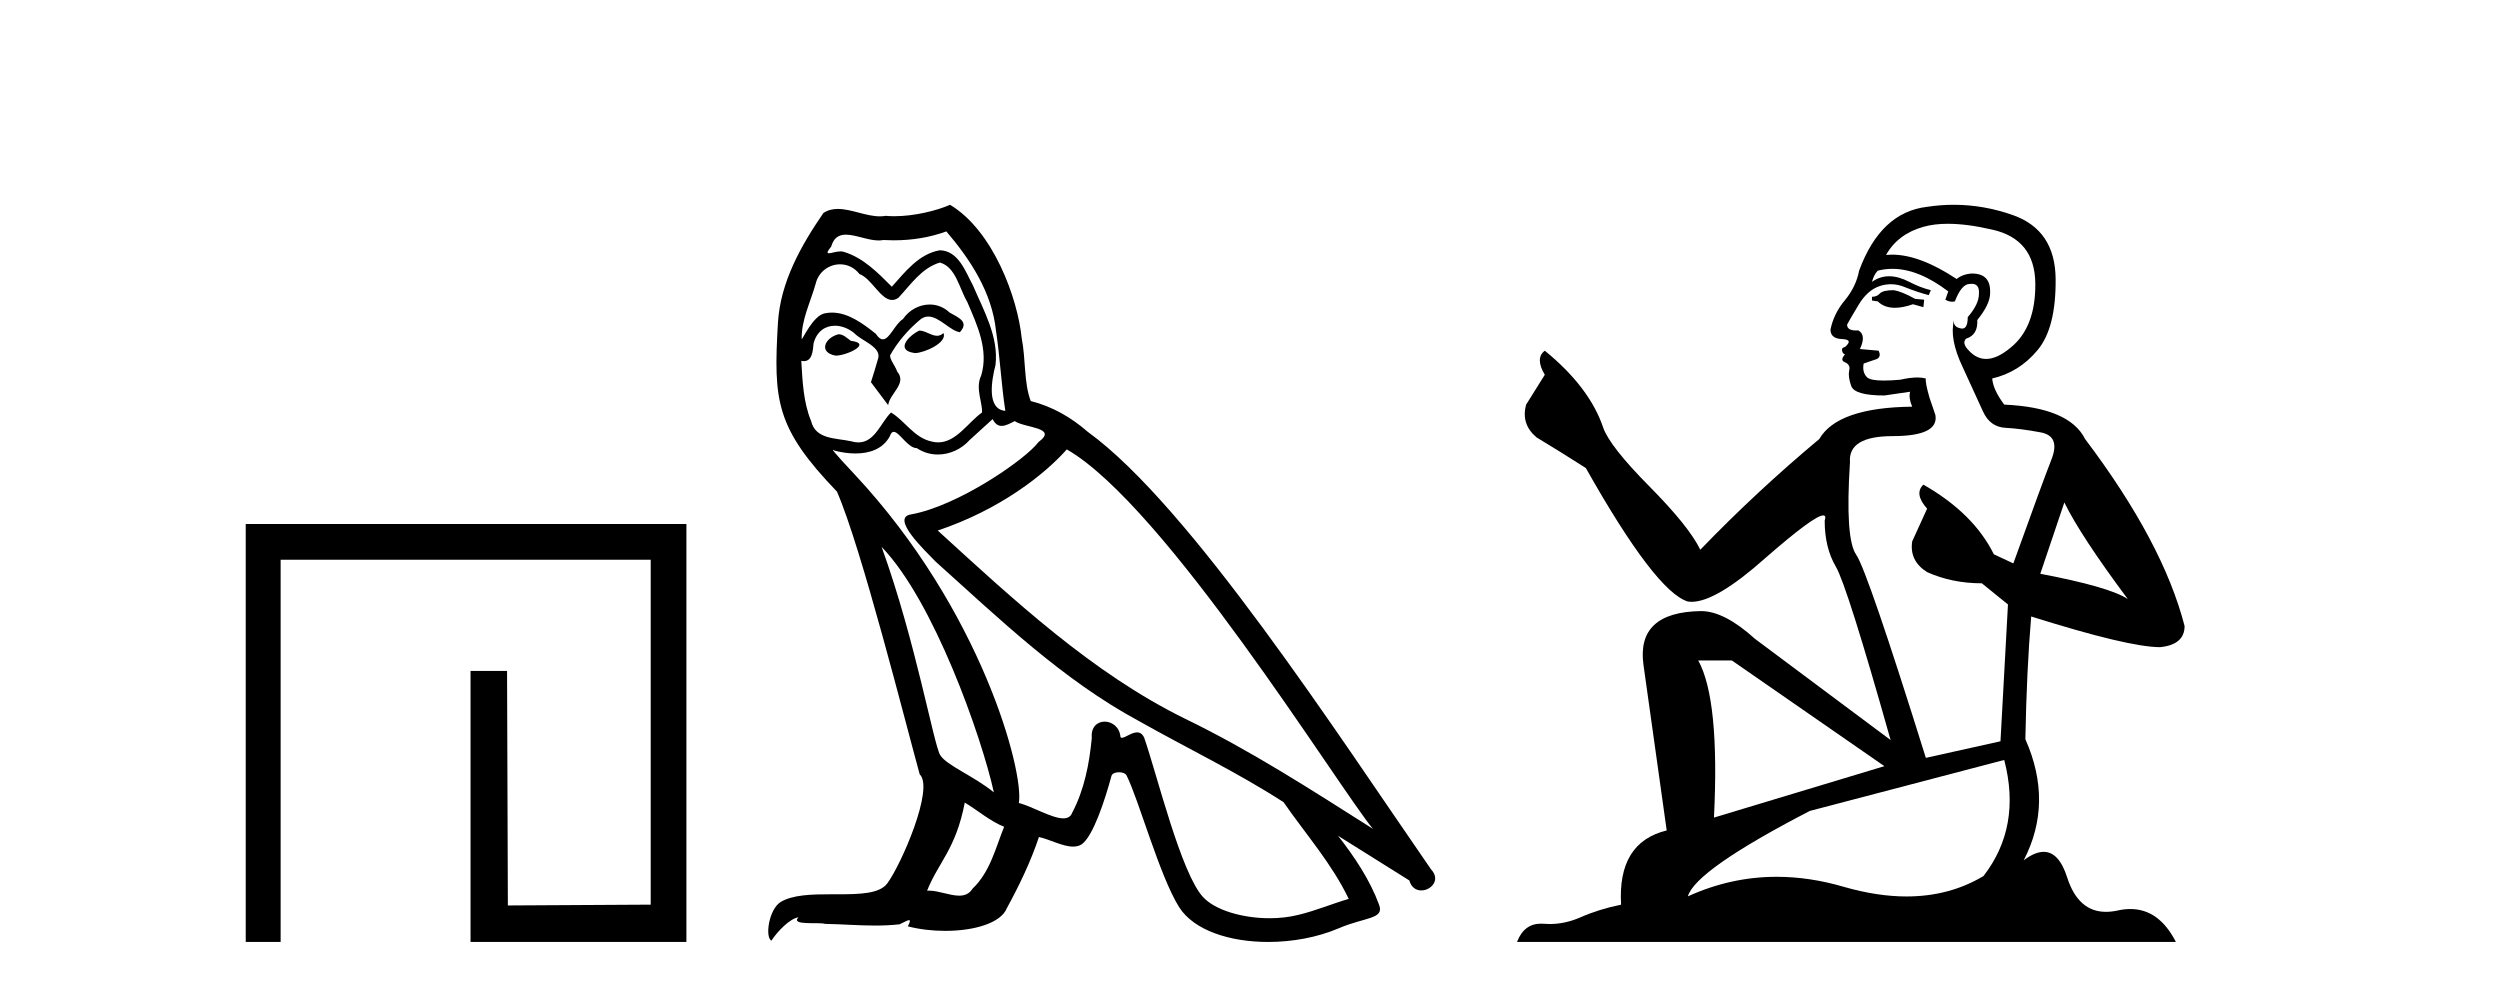
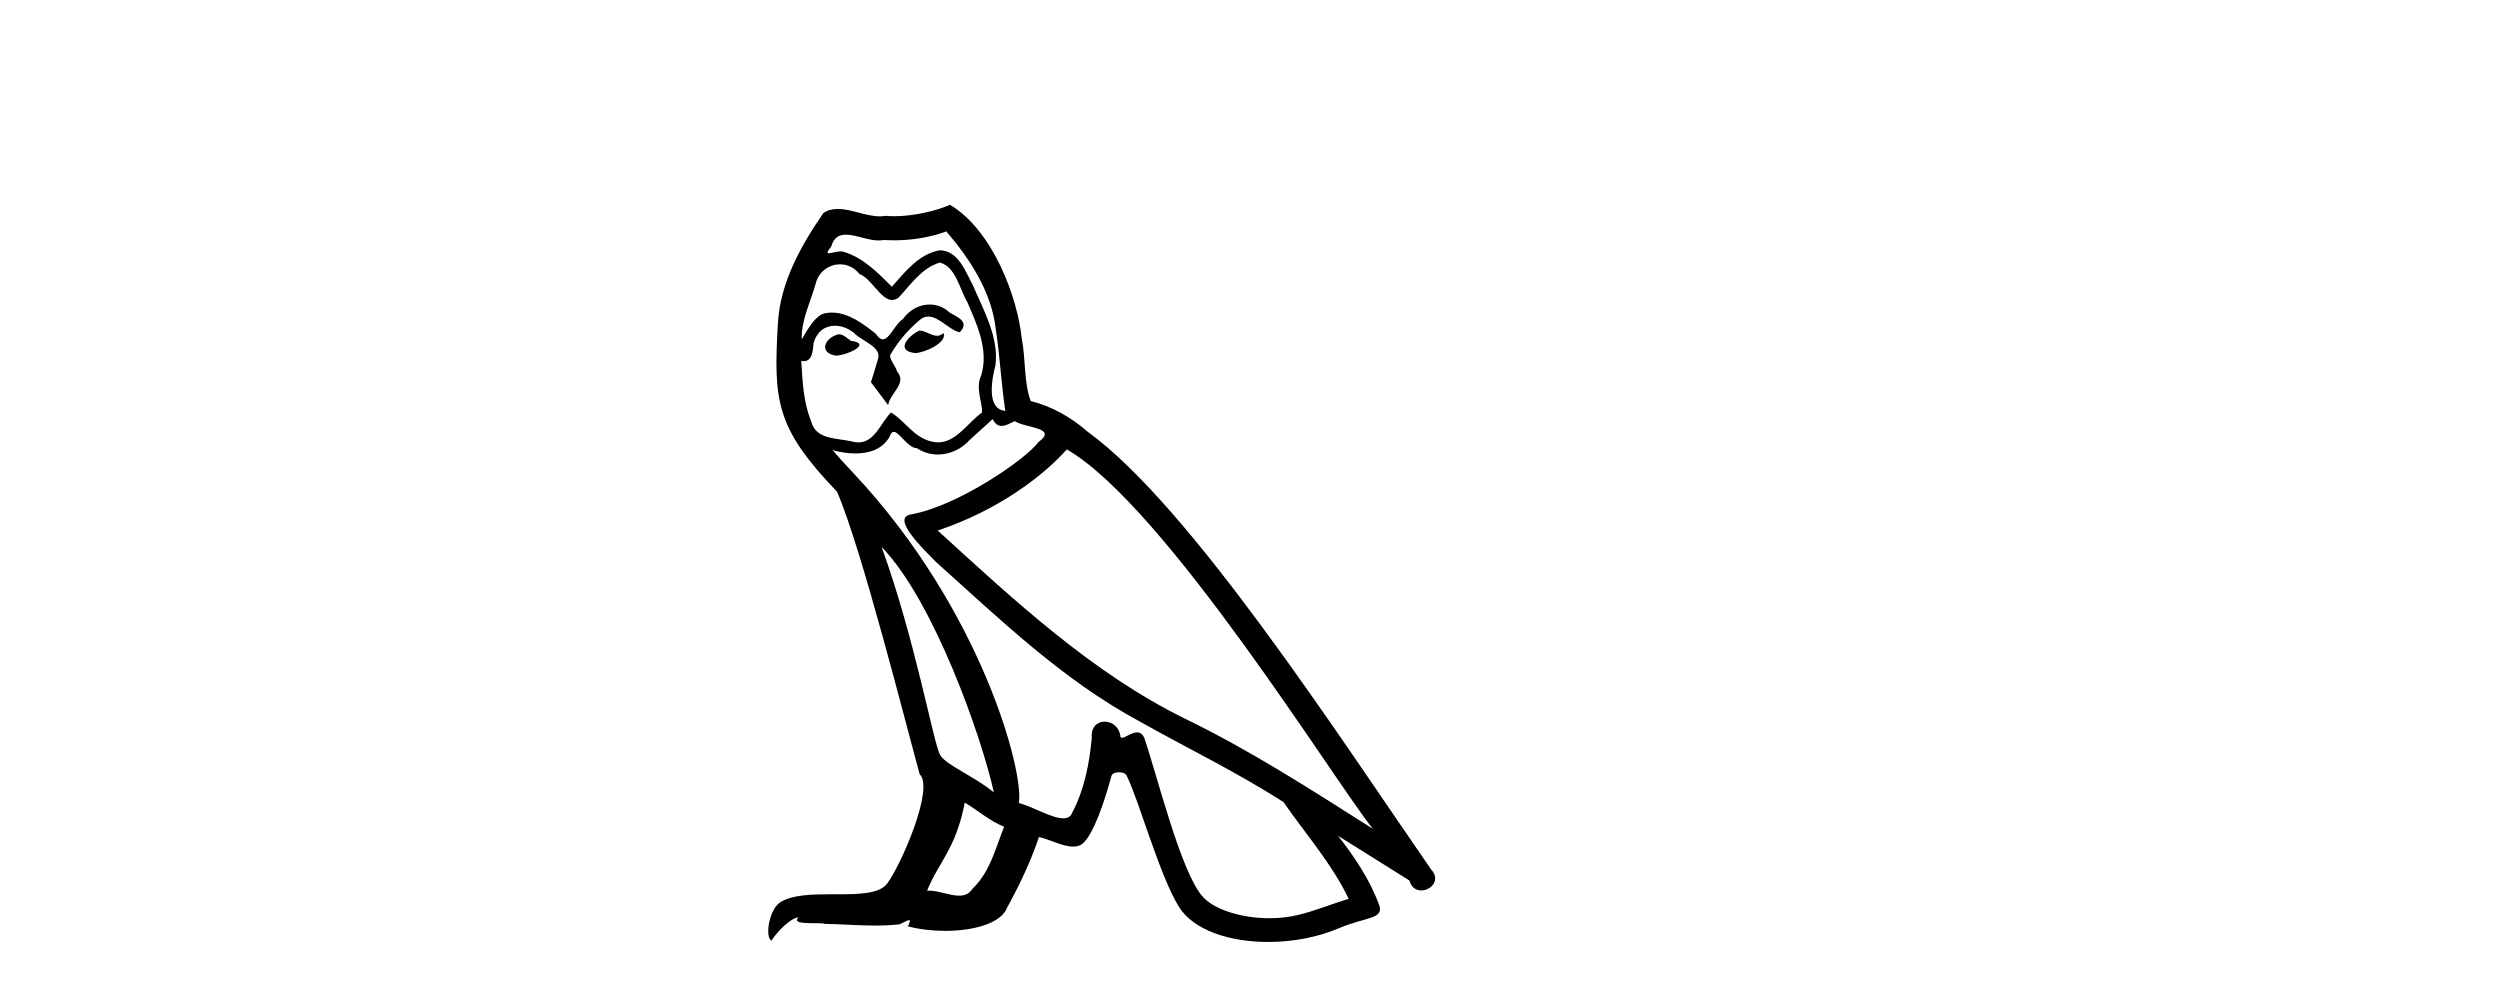
<svg xmlns="http://www.w3.org/2000/svg" width="103.0" height="41.0">
-   <path d="M 10.124 21.59 L 10.124 38.809 L 11.562 38.809 L 11.562 23.061 L 26.809 23.061 L 26.809 37.271 L 20.924 37.305 L 20.891 27.642 L 19.386 27.642 L 19.386 38.809 L 28.28 38.809 L 28.28 21.59 Z" style="fill:#000000;stroke:none" />
-   <path d="M 37.875 13.619 C 37.419 13.839 36.862 14.447 37.706 14.548 C 38.111 14.531 39.04 14.109 38.871 13.721 L 38.871 13.721 C 38.784 13.804 38.695 13.834 38.605 13.834 C 38.366 13.834 38.121 13.619 37.875 13.619 ZM 34.549 13.771 C 33.992 13.906 33.705 14.514 34.414 14.649 C 34.426 14.65 34.438 14.651 34.451 14.651 C 34.859 14.651 35.972 14.156 35.056 14.042 C 34.904 13.94 34.752 13.771 34.549 13.771 ZM 38.989 9.534 C 39.985 10.699 40.863 12.049 41.032 13.603 C 41.201 14.717 41.251 15.831 41.42 16.928 C 40.627 16.861 40.863 15.628 41.015 15.038 C 41.15 13.873 40.525 12.792 40.087 11.762 C 39.783 11.205 39.496 10.328 38.719 10.311 C 37.858 10.463 37.301 11.189 36.744 11.813 C 36.17 11.239 35.562 10.615 34.769 10.378 C 34.727 10.363 34.681 10.357 34.632 10.357 C 34.454 10.357 34.246 10.435 34.15 10.435 C 34.067 10.435 34.068 10.377 34.245 10.159 C 34.353 9.78 34.575 9.668 34.851 9.668 C 35.252 9.668 35.766 9.907 36.2 9.907 C 36.265 9.907 36.328 9.901 36.389 9.889 C 36.532 9.897 36.675 9.901 36.818 9.901 C 37.556 9.901 38.296 9.789 38.989 9.534 ZM 38.719 10.817 C 39.377 10.986 39.529 11.898 39.85 12.438 C 40.255 13.383 40.745 14.413 40.424 15.476 C 40.171 15.983 40.492 16.624 40.458 16.996 C 39.895 17.391 39.4 18.226 38.653 18.226 C 38.571 18.226 38.487 18.216 38.398 18.194 C 37.656 18.042 37.284 17.333 36.71 16.996 C 36.295 17.397 36.049 18.228 35.364 18.228 C 35.27 18.228 35.168 18.212 35.056 18.178 C 34.431 18.042 33.604 18.11 33.418 17.35 C 33.098 16.574 33.064 15.713 33.013 14.869 L 33.013 14.869 C 33.05 14.876 33.085 14.879 33.116 14.879 C 33.458 14.879 33.489 14.483 33.52 14.143 C 33.651 13.649 34.005 13.42 34.398 13.42 C 34.663 13.42 34.946 13.524 35.191 13.721 C 35.478 14.042 36.356 14.295 36.17 14.801 C 36.086 15.105 35.984 15.426 35.883 15.747 L 36.592 16.692 C 36.66 16.202 37.385 15.797 36.963 15.308 C 36.896 15.088 36.643 14.801 36.676 14.632 C 36.98 14.092 37.385 13.619 37.858 13.214 C 37.986 13.09 38.116 13.042 38.245 13.042 C 38.698 13.042 39.153 13.635 39.546 13.687 C 39.935 13.265 39.513 13.096 39.124 12.877 C 38.884 12.65 38.593 12.546 38.303 12.546 C 37.881 12.546 37.46 12.766 37.2 13.147 C 36.879 13.339 36.656 13.98 36.374 13.98 C 36.285 13.98 36.191 13.917 36.086 13.755 C 35.57 13.342 34.952 12.879 34.277 12.879 C 34.177 12.879 34.077 12.889 33.975 12.91 C 33.498 13.009 33.068 13.976 33.032 13.976 C 33.031 13.976 33.03 13.975 33.03 13.974 C 33.013 13.181 33.385 12.472 33.604 11.695 C 33.726 11.185 34.164 10.89 34.61 10.89 C 34.901 10.89 35.197 11.016 35.41 11.29 C 35.913 11.476 36.281 12.359 36.754 12.359 C 36.837 12.359 36.923 12.332 37.014 12.269 C 37.537 11.712 37.959 11.053 38.719 10.817 ZM 36.322 22.533 C 38.466 24.744 40.441 30.349 40.947 32.645 C 40.12 31.97 38.989 31.531 38.736 31.109 C 38.466 30.67 37.723 26.399 36.322 22.533 ZM 43.952 18.515 C 48.004 20.845 55.061 32.307 56.563 34.148 C 54.031 32.544 51.532 30.923 48.814 29.606 C 44.999 27.733 41.741 24.694 38.635 21.858 C 41.201 20.997 43.041 19.545 43.952 18.515 ZM 39.749 33.067 C 40.289 33.388 40.779 33.827 41.37 34.063 C 41.015 34.941 40.796 35.92 40.07 36.612 C 39.933 36.832 39.739 36.901 39.516 36.901 C 39.132 36.901 38.666 36.694 38.276 36.694 C 38.249 36.694 38.222 36.695 38.196 36.697 C 38.668 35.515 39.377 34.992 39.749 33.067 ZM 40.897 17.266 C 40.999 17.478 41.13 17.547 41.268 17.547 C 41.45 17.547 41.645 17.427 41.808 17.35 C 42.214 17.637 43.615 17.604 42.788 18.211 C 42.264 18.92 39.467 20.854 37.525 21.195 C 36.686 21.342 38.094 22.668 38.55 23.141 C 41.184 25.504 43.767 28.003 46.924 29.708 C 48.899 30.822 50.975 31.818 52.883 33.05 C 53.794 34.367 54.875 35.582 55.567 37.034 C 54.875 37.237 54.2 37.524 53.491 37.693 C 53.116 37.787 52.711 37.831 52.305 37.831 C 51.19 37.831 50.069 37.499 49.574 36.967 C 48.662 36.005 47.666 31.902 47.143 30.4 C 47.068 30.231 46.963 30.174 46.848 30.174 C 46.62 30.174 46.356 30.397 46.225 30.397 C 46.199 30.397 46.178 30.388 46.164 30.366 C 46.13 29.95 45.811 29.731 45.512 29.731 C 45.216 29.731 44.94 29.946 44.982 30.4 C 44.881 31.463 44.678 32.527 44.172 33.489 C 44.11 33.653 43.98 33.716 43.809 33.716 C 43.33 33.716 42.525 33.221 41.977 33.084 C 42.197 31.784 40.424 25.133 35.225 19.562 C 35.043 19.365 34.251 18.53 34.32 18.53 C 34.328 18.53 34.347 18.541 34.381 18.566 C 34.647 18.635 34.946 18.683 35.243 18.683 C 35.813 18.683 36.371 18.508 36.66 17.975 C 36.703 17.843 36.759 17.792 36.823 17.792 C 37.054 17.792 37.404 18.464 37.774 18.464 C 38.042 18.643 38.342 18.726 38.641 18.726 C 39.13 18.726 39.616 18.504 39.951 18.127 C 40.272 17.84 40.576 17.553 40.897 17.266 ZM 39.141 8.437 C 38.611 8.673 37.681 8.908 36.848 8.908 C 36.726 8.908 36.607 8.903 36.491 8.893 C 36.412 8.907 36.331 8.913 36.25 8.913 C 35.682 8.913 35.07 8.608 34.52 8.608 C 34.311 8.608 34.11 8.652 33.925 8.774 C 32.996 10.125 32.152 11.627 32.051 13.299 C 31.865 16.506 31.95 17.62 34.482 20.254 C 35.478 22.516 37.335 29.893 37.892 31.902 C 38.5 32.476 37.132 35.616 36.558 36.393 C 36.246 36.823 35.423 36.844 34.539 36.844 C 34.443 36.844 34.346 36.844 34.249 36.844 C 33.454 36.844 32.649 36.861 32.152 37.169 C 31.679 37.473 31.511 38.604 31.781 38.756 C 32.034 38.368 32.54 37.845 32.895 37.794 L 32.895 37.794 C 32.557 38.148 33.739 37.98 33.992 38.064 C 34.675 38.075 35.366 38.133 36.059 38.133 C 36.394 38.133 36.729 38.119 37.065 38.081 C 37.217 38.014 37.379 37.911 37.45 37.911 C 37.506 37.911 37.506 37.973 37.402 38.165 C 37.88 38.29 38.417 38.352 38.942 38.352 C 40.123 38.352 41.242 38.037 41.488 37.406 C 41.994 36.477 42.467 35.498 42.804 34.485 C 43.235 34.577 43.777 34.88 44.212 34.88 C 44.339 34.88 44.457 34.854 44.56 34.789 C 45.033 34.468 45.522 32.966 45.792 31.97 C 45.818 31.866 45.959 31.816 46.101 31.816 C 46.238 31.816 46.376 31.862 46.417 31.953 C 46.924 32.966 47.768 36.072 48.578 37.372 C 49.189 38.335 50.671 38.809 52.248 38.809 C 53.241 38.809 54.271 38.622 55.145 38.25 C 56.242 37.777 57.053 37.878 56.816 37.271 C 56.445 36.258 55.803 35.295 55.128 34.435 L 55.128 34.435 C 56.107 35.042 57.086 35.667 58.065 36.275 C 58.146 36.569 58.349 36.686 58.557 36.686 C 58.956 36.686 59.371 36.252 58.96 35.819 C 55.128 30.282 49.034 20.845 44.813 17.789 C 44.138 17.198 43.345 16.743 42.467 16.523 C 42.18 15.78 42.264 14.784 42.095 13.94 C 41.927 12.269 40.914 9.5 39.141 8.437 Z" style="fill:#000000;stroke:none" />
-   <path d="M 78.013 11.955 Q 77.586 11.955 77.449 12.091 Q 77.33 12.228 77.125 12.228 L 77.125 12.382 L 77.364 12.416 Q 77.629 12.681 78.068 12.681 Q 78.394 12.681 78.816 12.535 L 79.243 12.655 L 79.277 12.348 L 78.901 12.313 Q 78.355 12.006 78.013 11.955 ZM 80.25 9.22 Q 81.039 9.22 82.079 9.46 Q 83.838 9.853 83.855 11.681 Q 83.872 13.492 82.83 14.329 Q 82.279 14.788 81.827 14.788 Q 81.438 14.788 81.122 14.449 Q 80.815 14.141 81.002 13.953 Q 81.498 13.8 81.464 13.185 Q 81.993 12.535 81.993 12.074 Q 82.026 11.27 81.255 11.27 Q 81.223 11.27 81.19 11.271 Q 80.849 11.305 80.61 11.493 Q 79.098 10.491 77.949 10.491 Q 77.825 10.491 77.705 10.503 L 77.705 10.503 Q 78.201 9.631 79.26 9.341 Q 79.692 9.22 80.25 9.22 ZM 85.051 20.701 Q 85.717 22.068 87.665 24.682 Q 86.93 24.186 84.06 23.639 L 85.051 20.701 ZM 77.968 11.076 Q 79.046 11.076 80.268 12.006 L 80.148 12.348 Q 80.292 12.431 80.427 12.431 Q 80.485 12.431 80.541 12.416 Q 80.815 11.698 81.156 11.698 Q 81.197 11.693 81.234 11.693 Q 81.563 11.693 81.532 12.108 Q 81.532 12.535 81.071 13.065 Q 81.071 13.538 80.841 13.538 Q 80.805 13.538 80.763 13.526 Q 80.456 13.458 80.507 13.185 L 80.507 13.185 Q 80.302 13.953 80.866 15.132 Q 81.412 16.328 81.703 16.96 Q 81.993 17.592 82.625 17.626 Q 83.257 17.66 84.077 17.814 Q 84.897 17.968 84.522 18.925 Q 84.146 19.881 82.95 23.212 L 82.147 22.837 Q 81.31 21.145 79.243 19.967 L 79.243 19.967 Q 78.85 20.342 79.397 20.957 L 78.782 22.307 Q 78.662 23.11 79.397 23.571 Q 80.422 24.032 81.652 24.032 L 82.728 24.904 L 82.42 30.541 L 79.345 31.224 Q 76.937 23.52 76.475 22.854 Q 76.014 22.187 76.219 19.044 Q 76.134 17.968 77.979 17.968 Q 79.892 17.968 79.738 17.097 L 79.499 16.396 Q 79.311 15.747 79.345 15.593 Q 79.195 15.552 78.996 15.552 Q 78.696 15.552 78.286 15.645 Q 77.899 15.679 77.618 15.679 Q 77.056 15.679 76.92 15.542 Q 76.715 15.337 76.783 14.978 L 77.33 14.79 Q 77.518 14.688 77.398 14.449 L 76.629 14.38 Q 76.903 13.8 76.561 13.612 Q 76.51 13.615 76.464 13.615 Q 76.1 13.615 76.1 13.373 Q 76.219 13.15 76.578 12.553 Q 76.937 11.955 77.449 11.784 Q 77.679 11.71 77.906 11.71 Q 78.202 11.71 78.491 11.835 Q 79.004 12.04 79.465 12.16 L 79.55 11.955 Q 79.123 11.852 78.662 11.613 Q 78.218 11.382 77.834 11.382 Q 77.449 11.382 77.125 11.613 Q 77.21 11.305 77.364 11.152 Q 77.66 11.076 77.968 11.076 ZM 71.351 27.21 L 77.637 31.566 L 70.616 33.684 Q 70.855 28.816 69.967 27.21 ZM 82.574 31.31 Q 83.292 34.06 81.72 36.093 Q 80.312 36.934 78.55 36.934 Q 77.34 36.934 75.963 36.537 Q 74.552 36.124 73.2 36.124 Q 71.312 36.124 69.54 36.93 Q 69.847 35.854 74.562 33.411 L 82.574 31.31 ZM 80.496 8.437 Q 79.949 8.437 79.397 8.521 Q 77.483 8.743 76.595 11.152 Q 76.475 11.801 76.014 12.365 Q 75.553 12.911 75.416 13.578 Q 75.416 13.953 75.895 13.97 Q 76.373 13.988 76.014 14.295 Q 75.86 14.329 75.895 14.449 Q 75.912 14.568 76.014 14.603 Q 75.792 14.842 76.014 14.927 Q 76.253 15.03 76.185 15.269 Q 76.134 15.525 76.27 15.901 Q 76.407 16.294 77.637 16.294 L 78.696 16.14 L 78.696 16.14 Q 78.628 16.396 78.782 16.755 Q 75.707 16.789 74.955 18.087 Q 72.376 20.24 70.052 22.649 Q 69.591 21.692 67.951 20.035 Q 66.328 18.395 66.055 17.626 Q 65.491 15.952 63.646 14.449 Q 63.236 14.756 63.646 15.44 L 62.877 16.67 Q 62.655 17.472 63.304 18.019 Q 64.295 18.617 65.337 19.283 Q 68.207 24.374 69.54 24.784 Q 69.613 24.795 69.694 24.795 Q 70.708 24.795 72.734 22.99 Q 74.743 21.235 75.117 21.235 Q 75.248 21.235 75.177 21.453 Q 75.177 22.563 75.638 23.349 Q 76.1 24.135 77.893 30.49 L 72.307 26.322 Q 71.043 25.177 70.086 25.177 Q 67.404 25.211 67.712 27.398 L 68.668 34.214 Q 66.636 34.709 66.789 37.272 Q 65.867 37.46 65.098 37.801 Q 64.477 38.07 63.845 38.07 Q 63.711 38.07 63.578 38.058 Q 63.532 38.055 63.487 38.055 Q 62.79 38.055 62.501 38.809 L 89.647 38.809 Q 88.954 37.452 87.77 37.452 Q 87.523 37.452 87.255 37.511 Q 86.997 37.568 86.766 37.568 Q 85.626 37.568 85.171 36.161 Q 84.834 35.096 84.199 35.096 Q 83.837 35.096 83.377 35.444 Q 84.607 33.069 83.445 30.456 Q 83.497 27.62 83.685 25.399 Q 87.699 26.663 88.997 26.663 Q 90.005 26.561 90.005 25.792 Q 89.117 22.341 85.905 18.087 Q 85.256 16.789 82.574 16.67 Q 82.113 16.055 82.079 15.593 Q 83.189 15.337 83.941 14.432 Q 84.71 13.526 84.692 11.493 Q 84.675 9.478 82.933 8.863 Q 81.727 8.437 80.496 8.437 Z" style="fill:#000000;stroke:none" />
+   <path d="M 37.875 13.619 C 37.419 13.839 36.862 14.447 37.706 14.548 C 38.111 14.531 39.04 14.109 38.871 13.721 L 38.871 13.721 C 38.784 13.804 38.695 13.834 38.605 13.834 C 38.366 13.834 38.121 13.619 37.875 13.619 ZM 34.549 13.771 C 33.992 13.906 33.705 14.514 34.414 14.649 C 34.426 14.65 34.438 14.651 34.451 14.651 C 34.859 14.651 35.972 14.156 35.056 14.042 C 34.904 13.94 34.752 13.771 34.549 13.771 ZM 38.989 9.534 C 39.985 10.699 40.863 12.049 41.032 13.603 C 41.201 14.717 41.251 15.831 41.42 16.928 C 40.627 16.861 40.863 15.628 41.015 15.038 C 41.15 13.873 40.525 12.792 40.087 11.762 C 39.783 11.205 39.496 10.328 38.719 10.311 C 37.858 10.463 37.301 11.189 36.744 11.813 C 36.17 11.239 35.562 10.615 34.769 10.378 C 34.727 10.363 34.681 10.357 34.632 10.357 C 34.454 10.357 34.246 10.435 34.15 10.435 C 34.067 10.435 34.068 10.377 34.245 10.159 C 34.353 9.78 34.575 9.668 34.851 9.668 C 35.252 9.668 35.766 9.907 36.2 9.907 C 36.265 9.907 36.328 9.901 36.389 9.889 C 36.532 9.897 36.675 9.901 36.818 9.901 C 37.556 9.901 38.296 9.789 38.989 9.534 ZM 38.719 10.817 C 39.377 10.986 39.529 11.898 39.85 12.438 C 40.255 13.383 40.745 14.413 40.424 15.476 C 40.171 15.983 40.492 16.624 40.458 16.996 C 39.895 17.391 39.4 18.226 38.653 18.226 C 38.571 18.226 38.487 18.216 38.398 18.194 C 37.656 18.042 37.284 17.333 36.71 16.996 C 36.295 17.397 36.049 18.228 35.364 18.228 C 35.27 18.228 35.168 18.212 35.056 18.178 C 34.431 18.042 33.604 18.11 33.418 17.35 C 33.098 16.574 33.064 15.713 33.013 14.869 L 33.013 14.869 C 33.05 14.876 33.085 14.879 33.116 14.879 C 33.458 14.879 33.489 14.483 33.52 14.143 C 33.651 13.649 34.005 13.42 34.398 13.42 C 34.663 13.42 34.946 13.524 35.191 13.721 C 35.478 14.042 36.356 14.295 36.17 14.801 C 36.086 15.105 35.984 15.426 35.883 15.747 L 36.592 16.692 C 36.66 16.202 37.385 15.797 36.963 15.308 C 36.896 15.088 36.643 14.801 36.676 14.632 C 36.98 14.092 37.385 13.619 37.858 13.214 C 37.986 13.09 38.116 13.042 38.245 13.042 C 38.698 13.042 39.153 13.635 39.546 13.687 C 39.935 13.265 39.513 13.096 39.124 12.877 C 38.884 12.65 38.593 12.546 38.303 12.546 C 37.881 12.546 37.46 12.766 37.2 13.147 C 36.879 13.339 36.656 13.98 36.374 13.98 C 36.285 13.98 36.191 13.917 36.086 13.755 C 35.57 13.342 34.952 12.879 34.277 12.879 C 34.177 12.879 34.077 12.889 33.975 12.91 C 33.498 13.009 33.068 13.976 33.032 13.976 C 33.031 13.976 33.03 13.975 33.03 13.974 C 33.013 13.181 33.385 12.472 33.604 11.695 C 33.726 11.185 34.164 10.89 34.61 10.89 C 34.901 10.89 35.197 11.016 35.41 11.29 C 35.913 11.476 36.281 12.359 36.754 12.359 C 36.837 12.359 36.923 12.332 37.014 12.269 C 37.537 11.712 37.959 11.053 38.719 10.817 ZM 36.322 22.533 C 38.466 24.744 40.441 30.349 40.947 32.645 C 40.12 31.97 38.989 31.531 38.736 31.109 C 38.466 30.67 37.723 26.399 36.322 22.533 ZM 43.952 18.515 C 48.004 20.845 55.061 32.307 56.563 34.148 C 54.031 32.544 51.532 30.923 48.814 29.606 C 44.999 27.733 41.741 24.694 38.635 21.858 C 41.201 20.997 43.041 19.545 43.952 18.515 ZM 39.749 33.067 C 40.289 33.388 40.779 33.827 41.37 34.063 C 41.015 34.941 40.796 35.92 40.07 36.612 C 39.933 36.832 39.739 36.901 39.516 36.901 C 39.132 36.901 38.666 36.694 38.276 36.694 C 38.249 36.694 38.222 36.695 38.196 36.697 C 38.668 35.515 39.377 34.992 39.749 33.067 ZM 40.897 17.266 C 40.999 17.478 41.13 17.547 41.268 17.547 C 41.45 17.547 41.645 17.427 41.808 17.35 C 42.214 17.637 43.615 17.604 42.788 18.211 C 42.264 18.92 39.467 20.854 37.525 21.195 C 36.686 21.342 38.094 22.668 38.55 23.141 C 41.184 25.504 43.767 28.003 46.924 29.708 C 48.899 30.822 50.975 31.818 52.883 33.05 C 53.794 34.367 54.875 35.582 55.567 37.034 C 54.875 37.237 54.2 37.524 53.491 37.693 C 53.116 37.787 52.711 37.831 52.305 37.831 C 51.19 37.831 50.069 37.499 49.574 36.967 C 48.662 36.005 47.666 31.902 47.143 30.4 C 47.068 30.231 46.963 30.174 46.848 30.174 C 46.62 30.174 46.356 30.397 46.225 30.397 C 46.199 30.397 46.178 30.388 46.164 30.366 C 46.13 29.95 45.811 29.731 45.512 29.731 C 45.216 29.731 44.94 29.946 44.982 30.4 C 44.881 31.463 44.678 32.527 44.172 33.489 C 44.11 33.653 43.98 33.716 43.809 33.716 C 43.33 33.716 42.525 33.221 41.977 33.084 C 42.197 31.784 40.424 25.133 35.225 19.562 C 35.043 19.365 34.251 18.53 34.32 18.53 C 34.328 18.53 34.347 18.541 34.381 18.566 C 34.647 18.635 34.946 18.683 35.243 18.683 C 35.813 18.683 36.371 18.508 36.66 17.975 C 36.703 17.843 36.759 17.792 36.823 17.792 C 37.054 17.792 37.404 18.464 37.774 18.464 C 38.042 18.643 38.342 18.726 38.641 18.726 C 39.13 18.726 39.616 18.504 39.951 18.127 C 40.272 17.84 40.576 17.553 40.897 17.266 ZM 39.141 8.437 C 38.611 8.673 37.681 8.908 36.848 8.908 C 36.726 8.908 36.607 8.903 36.491 8.893 C 36.412 8.907 36.331 8.913 36.25 8.913 C 35.682 8.913 35.07 8.608 34.52 8.608 C 34.311 8.608 34.11 8.652 33.925 8.774 C 32.996 10.125 32.152 11.627 32.051 13.299 C 31.865 16.506 31.95 17.62 34.482 20.254 C 35.478 22.516 37.335 29.893 37.892 31.902 C 38.5 32.476 37.132 35.616 36.558 36.393 C 36.246 36.823 35.423 36.844 34.539 36.844 C 34.443 36.844 34.346 36.844 34.249 36.844 C 33.454 36.844 32.649 36.861 32.152 37.169 C 31.679 37.473 31.511 38.604 31.781 38.756 C 32.034 38.368 32.54 37.845 32.895 37.794 L 32.895 37.794 C 32.557 38.148 33.739 37.98 33.992 38.064 C 34.675 38.075 35.366 38.133 36.059 38.133 C 36.394 38.133 36.729 38.119 37.065 38.081 C 37.217 38.014 37.379 37.911 37.45 37.911 C 37.506 37.911 37.506 37.973 37.402 38.165 C 37.88 38.29 38.417 38.352 38.942 38.352 C 40.123 38.352 41.242 38.037 41.488 37.406 C 41.994 36.477 42.467 35.498 42.804 34.485 C 43.235 34.577 43.777 34.88 44.212 34.88 C 44.339 34.88 44.457 34.854 44.56 34.789 C 45.033 34.468 45.522 32.966 45.792 31.97 C 45.818 31.866 45.959 31.816 46.101 31.816 C 46.238 31.816 46.376 31.862 46.417 31.953 C 46.924 32.966 47.768 36.072 48.578 37.372 C 49.189 38.335 50.671 38.809 52.248 38.809 C 53.241 38.809 54.271 38.622 55.145 38.25 C 56.242 37.777 57.053 37.878 56.816 37.271 C 56.445 36.258 55.803 35.295 55.128 34.435 L 55.128 34.435 C 56.107 35.042 57.086 35.667 58.065 36.275 C 58.146 36.569 58.349 36.686 58.557 36.686 C 58.956 36.686 59.371 36.252 58.96 35.819 C 55.128 30.282 49.034 20.845 44.813 17.789 C 44.138 17.198 43.345 16.743 42.467 16.523 C 42.18 15.78 42.264 14.784 42.095 13.94 C 41.927 12.269 40.914 9.5 39.141 8.437 " style="fill:#000000;stroke:none" />
</svg>